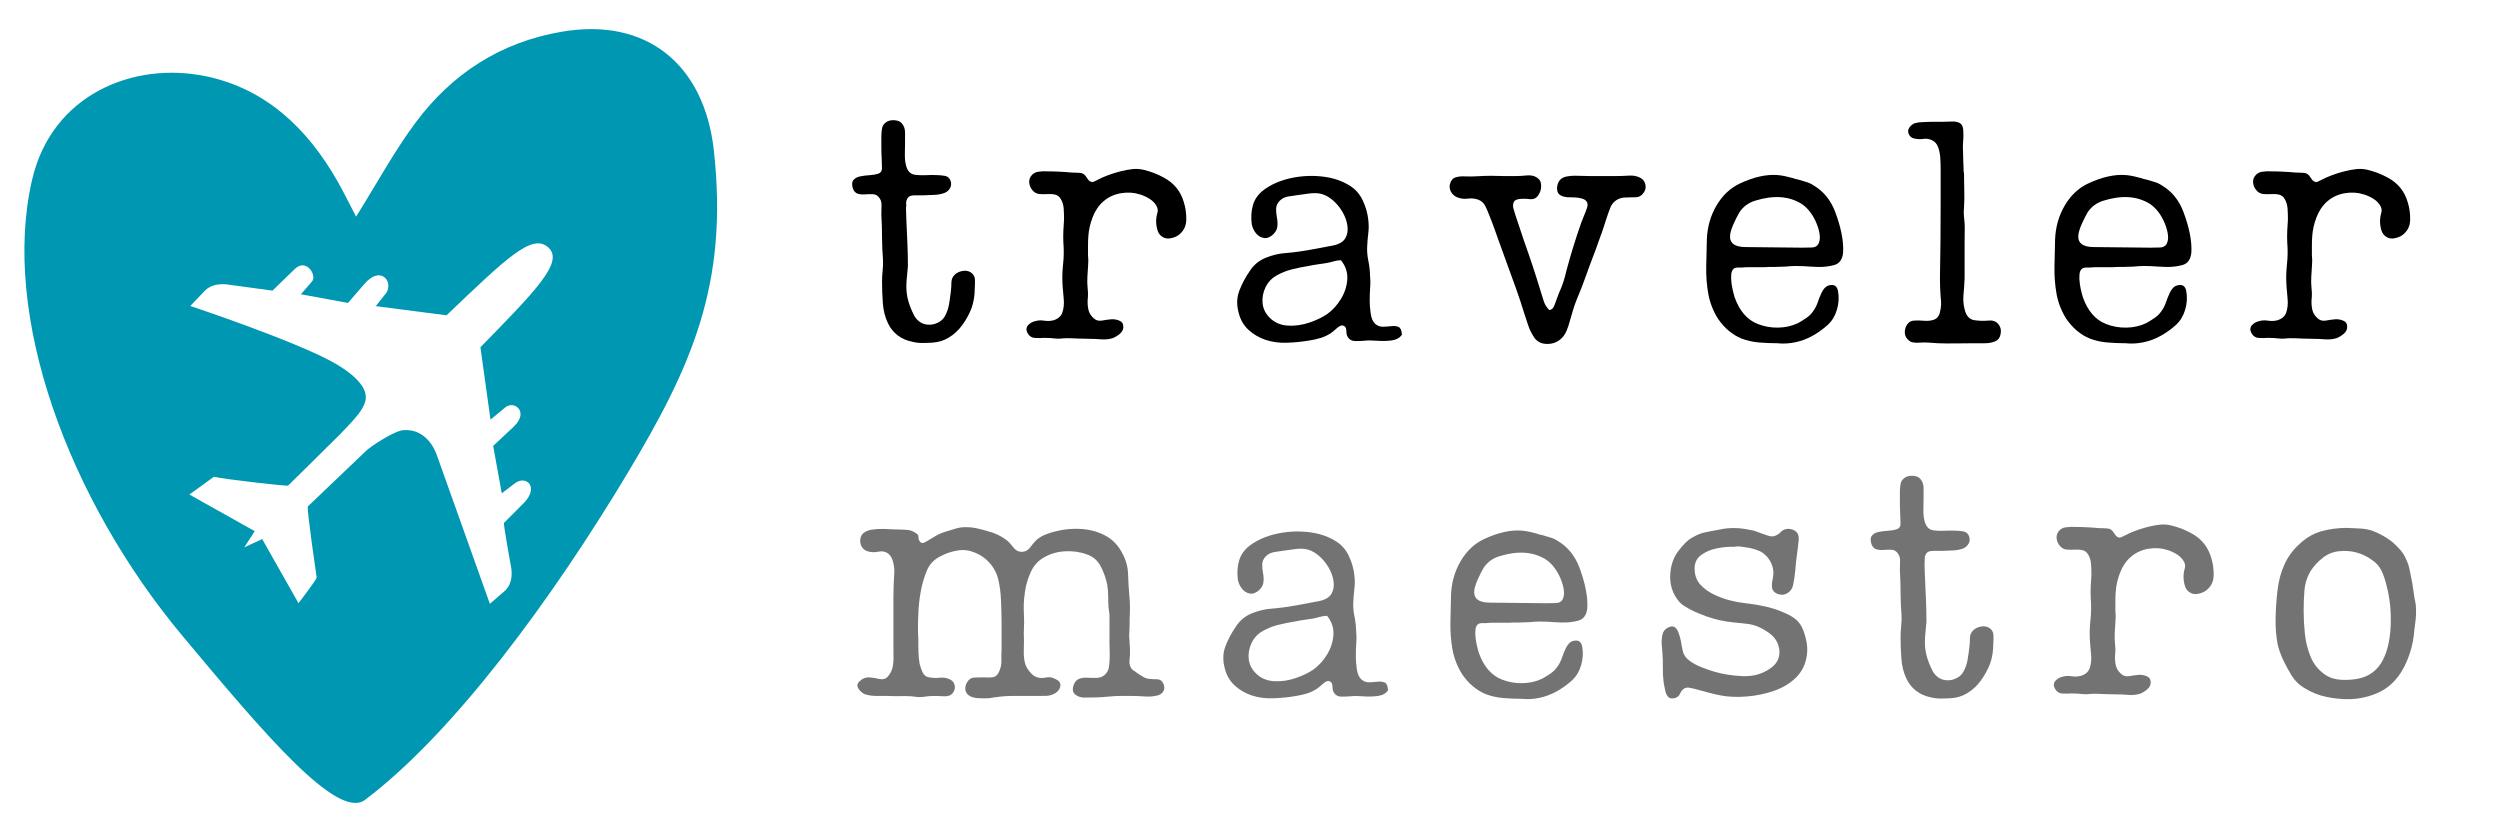
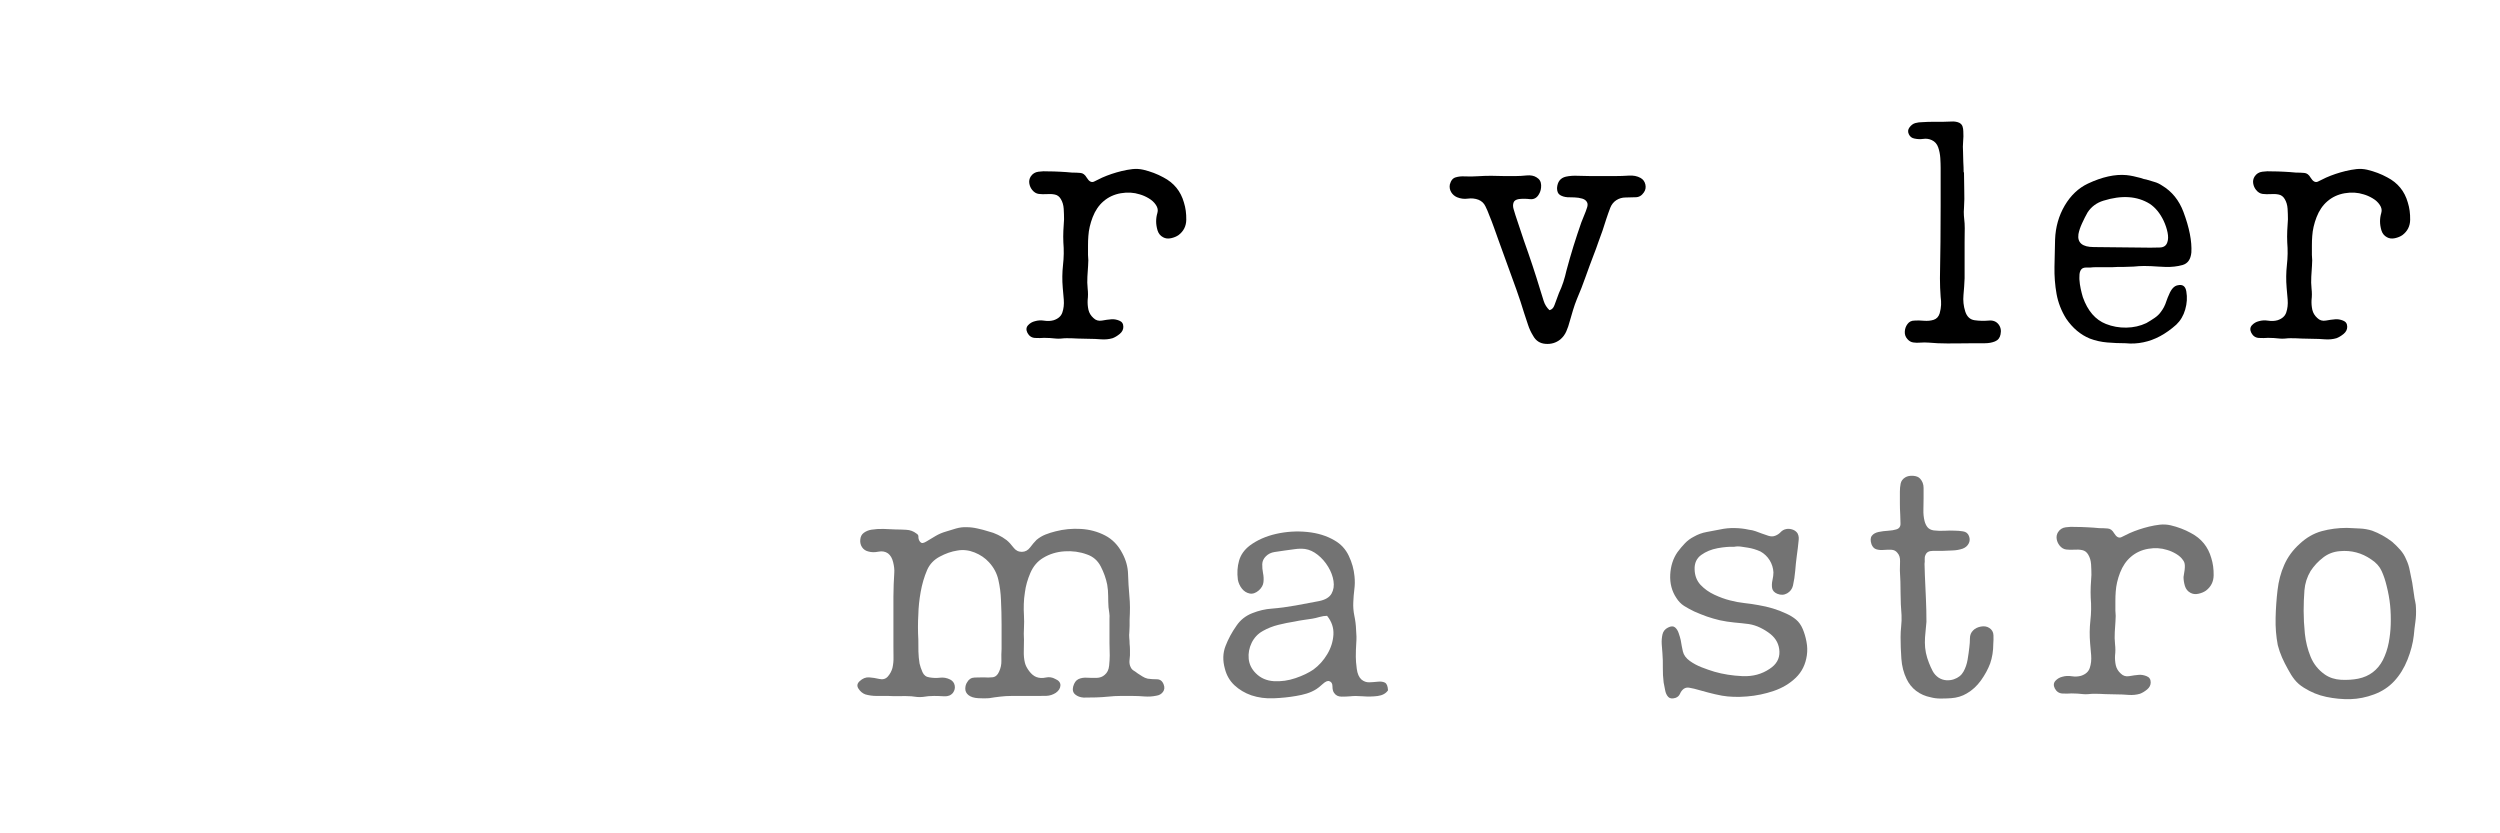
<svg xmlns="http://www.w3.org/2000/svg" width="600" zoomAndPan="magnify" viewBox="0 0 450 150" height="200" preserveAspectRatio="xMidYMid meet" version="1.0">
  <defs>
    <g />
    <clipPath id="8cb5f44833">
      <path d="M 34.09 43 L 100 43 L 100 108.688 L 34.09 108.688 Z M 34.09 43 " clip-rule="nonzero" />
    </clipPath>
  </defs>
  <rect x="-45" width="540" fill="#ffffff" y="-15" height="180" fill-opacity="1" />
  <rect x="-45" width="540" fill="#ffffff" y="-15" height="180" fill-opacity="1" />
-   <path fill="#0097b2" d="M 64.094 38.996 C 67.918 32.887 70.973 27.219 74.777 22.102 C 81.344 13.266 90.082 7.598 101.129 5.707 C 116.422 3.094 126.781 11.633 128.492 27.066 C 131.164 51.172 124.496 65.941 112.895 85.273 C 99.414 107.742 81.723 131.891 65.715 143.969 C 60.738 147.723 47.43 131.918 32.859 114.48 C 12.344 89.926 0.086 56.777 5.793 32.297 C 9.355 17.023 23.992 11.027 37.012 13.715 C 47.805 15.941 55.352 23.137 60.734 32.598 C 61.859 34.57 62.852 36.621 64.094 38.996 Z M 64.094 38.996 " fill-opacity="1" fill-rule="nonzero" />
  <g clip-path="url(#8cb5f44833)">
    <path fill="#ffffff" d="M 34.25 55.074 L 36.941 52.266 C 38.52 50.703 41.172 51.242 41.172 51.242 L 49.047 52.312 L 53.035 48.441 C 55.137 46.391 57.031 49.523 56.207 50.605 L 54.16 52.969 L 62.641 54.527 L 65.52 51.195 C 68.594 47.547 70.883 50.836 69.496 52.77 L 67.637 55.105 L 80.379 56.754 C 91.332 46.293 95.805 41.949 98.688 44.531 C 101.59 47.125 96.457 52.297 86.477 62.504 L 88.289 75.531 L 90.957 73.324 C 92.535 72.02 95.332 74.109 92.445 76.828 L 88.77 80.266 L 90.32 88.797 L 92.613 87.043 C 94.641 85.441 97.102 87.562 94.363 90.465 L 90.719 94.109 C 90.566 94.219 91.906 101.59 91.906 101.59 C 92.73 105.203 90.68 106.52 90.68 106.52 L 88.176 108.688 L 78.668 82.027 C 77.879 79.68 75.883 77.133 72.547 77.434 C 70.781 77.621 66.328 80.605 65.727 81.316 L 55.414 91.156 C 55.152 91.344 57 103.953 57 103.953 C 57 104.324 53.73 108.578 53.73 108.578 L 47.195 97.035 L 43.969 98.523 L 45.855 95.609 L 34.09 89.016 L 38.504 85.816 C 40.602 86.301 51.617 87.527 51.844 87.418 C 51.844 87.418 60.816 78.586 61.328 78.055 C 64.293 74.961 65.289 73.805 65.738 72.281 C 66.188 70.75 65.422 68.512 60.77 65.68 C 54.352 61.77 34.25 55.074 34.25 55.074 Z M 34.25 55.074 " fill-opacity="1" fill-rule="nonzero" />
  </g>
  <g fill="#000000" fill-opacity="1">
    <g transform="translate(152.518, 61.502)">
      <g>
-         <path d="M 15.328 0.172 C 14.723 0.211 14.098 0.234 13.453 0.234 C 12.805 0.234 12.203 0.156 11.641 0 C 10.691 -0.188 9.836 -0.562 9.078 -1.125 C 8.328 -1.695 7.742 -2.422 7.328 -3.297 C 6.797 -4.391 6.484 -5.609 6.391 -6.953 C 6.297 -8.297 6.25 -9.57 6.25 -10.781 C 6.25 -11.469 6.285 -12.141 6.359 -12.797 C 6.43 -13.461 6.453 -14.117 6.422 -14.766 C 6.379 -15.41 6.336 -16.062 6.297 -16.719 C 6.266 -17.383 6.25 -18.039 6.25 -18.688 C 6.25 -19.406 6.238 -20.102 6.219 -20.781 C 6.195 -21.457 6.164 -22.141 6.125 -22.828 C 6.125 -23.316 6.133 -23.875 6.156 -24.5 C 6.176 -25.125 6.016 -25.625 5.672 -26 C 5.41 -26.344 5.051 -26.523 4.594 -26.547 C 4.145 -26.566 3.68 -26.555 3.203 -26.516 C 2.734 -26.473 2.301 -26.508 1.906 -26.625 C 1.508 -26.738 1.211 -27.039 1.016 -27.531 C 0.797 -28.219 0.816 -28.727 1.078 -29.062 C 1.336 -29.406 1.742 -29.633 2.297 -29.75 C 2.848 -29.863 3.414 -29.938 4 -29.969 C 4.594 -30.008 5.078 -30.086 5.453 -30.203 C 6.016 -30.359 6.273 -30.738 6.234 -31.344 C 6.203 -31.945 6.188 -32.457 6.188 -32.875 C 6.145 -33.594 6.125 -34.289 6.125 -34.969 C 6.125 -35.656 6.125 -36.336 6.125 -37.016 C 6.125 -37.516 6.172 -38 6.266 -38.469 C 6.367 -38.938 6.645 -39.305 7.094 -39.578 C 7.477 -39.805 7.953 -39.898 8.516 -39.859 C 9.086 -39.816 9.504 -39.645 9.766 -39.344 C 10.18 -38.895 10.391 -38.336 10.391 -37.672 C 10.391 -37.016 10.391 -36.398 10.391 -35.828 C 10.391 -35.148 10.379 -34.457 10.359 -33.75 C 10.336 -33.051 10.406 -32.379 10.562 -31.734 C 10.676 -31.285 10.852 -30.91 11.094 -30.609 C 11.344 -30.305 11.711 -30.113 12.203 -30.031 C 12.848 -29.957 13.492 -29.938 14.141 -29.969 C 14.785 -30.008 15.426 -30.016 16.062 -29.984 C 16.477 -29.984 16.953 -29.941 17.484 -29.859 C 18.016 -29.785 18.375 -29.504 18.562 -29.016 C 18.75 -28.523 18.727 -28.07 18.5 -27.656 C 18.281 -27.238 17.926 -26.938 17.438 -26.75 C 16.863 -26.551 16.242 -26.441 15.578 -26.422 C 14.922 -26.41 14.289 -26.383 13.688 -26.344 C 13.27 -26.344 12.719 -26.344 12.031 -26.344 C 11.352 -26.344 10.922 -26.098 10.734 -25.609 C 10.617 -25.379 10.57 -25.113 10.594 -24.812 C 10.613 -24.508 10.602 -24.242 10.562 -24.016 C 10.562 -23.641 10.57 -23.281 10.594 -22.938 C 10.613 -22.594 10.625 -22.254 10.625 -21.922 C 10.695 -20.516 10.758 -19.117 10.812 -17.734 C 10.875 -16.359 10.906 -14.973 10.906 -13.578 C 10.863 -12.961 10.805 -12.344 10.734 -11.719 C 10.66 -11.094 10.625 -10.461 10.625 -9.828 C 10.625 -9.223 10.688 -8.609 10.812 -7.984 C 10.945 -7.359 11.129 -6.758 11.359 -6.188 C 11.547 -5.695 11.77 -5.203 12.031 -4.703 C 12.301 -4.211 12.66 -3.816 13.109 -3.516 C 13.523 -3.254 13.977 -3.102 14.469 -3.062 C 14.969 -3.031 15.426 -3.086 15.844 -3.234 C 16.633 -3.504 17.207 -3.957 17.562 -4.594 C 17.926 -5.238 18.176 -5.957 18.312 -6.75 C 18.445 -7.551 18.551 -8.289 18.625 -8.969 C 18.695 -9.5 18.734 -10.047 18.734 -10.609 C 18.734 -11.18 18.926 -11.656 19.312 -12.031 C 19.645 -12.375 20.102 -12.602 20.688 -12.719 C 21.281 -12.832 21.785 -12.754 22.203 -12.484 C 22.691 -12.18 22.945 -11.742 22.969 -11.172 C 22.988 -10.609 22.977 -10.082 22.938 -9.594 C 22.938 -8.344 22.75 -7.172 22.375 -6.078 C 21.988 -5.055 21.438 -4.039 20.719 -3.031 C 20 -2.031 19.148 -1.25 18.172 -0.688 C 17.336 -0.188 16.391 0.098 15.328 0.172 Z M 15.328 0.172 " />
-       </g>
+         </g>
    </g>
  </g>
  <g fill="#000000" fill-opacity="1">
    <g transform="translate(182.951, 61.502)">
      <g>
        <path d="M 13.062 -0.516 C 12.414 -0.516 11.75 -0.531 11.062 -0.562 C 10.383 -0.602 9.707 -0.625 9.031 -0.625 C 8.727 -0.625 8.406 -0.602 8.062 -0.562 C 7.719 -0.531 7.395 -0.531 7.094 -0.562 C 6.758 -0.602 6.41 -0.633 6.047 -0.656 C 5.68 -0.676 5.332 -0.688 5 -0.688 C 4.508 -0.645 3.957 -0.641 3.344 -0.672 C 2.738 -0.711 2.285 -1.02 1.984 -1.594 C 1.723 -2.125 1.758 -2.578 2.094 -2.953 C 2.438 -3.328 2.852 -3.57 3.344 -3.688 C 3.875 -3.844 4.43 -3.875 5.016 -3.781 C 5.609 -3.688 6.172 -3.711 6.703 -3.859 C 7.535 -4.129 8.062 -4.602 8.281 -5.281 C 8.508 -5.957 8.594 -6.711 8.531 -7.547 C 8.477 -8.379 8.414 -9.098 8.344 -9.703 C 8.227 -11.066 8.242 -12.43 8.391 -13.797 C 8.547 -15.16 8.566 -16.523 8.453 -17.891 C 8.422 -18.566 8.422 -19.254 8.453 -19.953 C 8.492 -20.66 8.535 -21.352 8.578 -22.031 C 8.578 -22.633 8.555 -23.266 8.516 -23.922 C 8.473 -24.586 8.301 -25.172 8 -25.672 C 7.738 -26.117 7.379 -26.391 6.922 -26.484 C 6.473 -26.578 5.992 -26.602 5.484 -26.562 C 4.973 -26.531 4.488 -26.539 4.031 -26.594 C 3.57 -26.656 3.176 -26.895 2.844 -27.312 C 2.57 -27.656 2.398 -28.039 2.328 -28.469 C 2.254 -28.906 2.332 -29.316 2.562 -29.703 C 2.895 -30.223 3.363 -30.52 3.969 -30.594 C 4.582 -30.676 5.148 -30.695 5.672 -30.656 C 6.391 -30.656 7.109 -30.633 7.828 -30.594 C 8.555 -30.562 9.281 -30.508 10 -30.438 C 10.562 -30.438 11.066 -30.414 11.516 -30.375 C 11.973 -30.344 12.352 -30.062 12.656 -29.531 C 13.07 -28.844 13.508 -28.602 13.969 -28.812 C 14.426 -29.02 14.914 -29.258 15.438 -29.531 C 16.539 -30.02 17.719 -30.414 18.969 -30.719 C 19.613 -30.875 20.254 -30.988 20.891 -31.062 C 21.535 -31.133 22.18 -31.098 22.828 -30.953 C 24.148 -30.641 25.359 -30.18 26.453 -29.578 C 28.348 -28.598 29.582 -27.086 30.156 -25.047 C 30.457 -24.098 30.598 -23.055 30.578 -21.922 C 30.555 -20.785 30.094 -19.875 29.188 -19.188 C 28.812 -18.926 28.359 -18.738 27.828 -18.625 C 27.297 -18.508 26.82 -18.566 26.406 -18.797 C 25.914 -19.055 25.582 -19.469 25.406 -20.031 C 25.238 -20.602 25.156 -21.141 25.156 -21.641 C 25.156 -22.16 25.227 -22.664 25.375 -23.156 C 25.531 -23.656 25.438 -24.148 25.094 -24.641 C 24.789 -25.098 24.363 -25.488 23.812 -25.812 C 23.27 -26.133 22.734 -26.367 22.203 -26.516 C 21.141 -26.859 20.004 -26.926 18.797 -26.719 C 17.586 -26.508 16.547 -26.023 15.672 -25.266 C 14.836 -24.547 14.191 -23.598 13.734 -22.422 C 13.285 -21.254 13.023 -20.117 12.953 -19.016 C 12.91 -18.453 12.891 -17.883 12.891 -17.312 C 12.891 -16.75 12.891 -16.18 12.891 -15.609 C 12.961 -14.973 12.969 -14.32 12.906 -13.656 C 12.852 -12.988 12.812 -12.336 12.781 -11.703 C 12.738 -10.984 12.754 -10.27 12.828 -9.562 C 12.91 -8.863 12.91 -8.176 12.828 -7.5 C 12.797 -6.895 12.844 -6.305 12.969 -5.734 C 13.102 -5.172 13.398 -4.68 13.859 -4.266 C 14.273 -3.848 14.785 -3.691 15.391 -3.797 C 15.992 -3.91 16.562 -3.988 17.094 -4.031 C 17.539 -4.07 18.008 -3.992 18.5 -3.797 C 19 -3.609 19.25 -3.234 19.25 -2.672 C 19.25 -2.18 19.031 -1.754 18.594 -1.391 C 18.156 -1.035 17.727 -0.781 17.312 -0.625 C 16.676 -0.438 15.988 -0.367 15.25 -0.422 C 14.508 -0.484 13.781 -0.516 13.062 -0.516 Z M 13.062 -0.516 " />
      </g>
    </g>
  </g>
  <g fill="#000000" fill-opacity="1">
    <g transform="translate(220.765, 61.502)">
      <g>
-         <path d="M 24.812 -0.172 C 24.352 -0.129 23.82 -0.109 23.219 -0.109 C 22.613 -0.109 22.16 -0.336 21.859 -0.797 C 21.672 -1.055 21.578 -1.441 21.578 -1.953 C 21.578 -2.461 21.391 -2.773 21.016 -2.891 C 20.711 -3.004 20.312 -2.832 19.812 -2.375 C 19.32 -1.926 18.945 -1.625 18.688 -1.469 C 18.156 -1.133 17.578 -0.867 16.953 -0.672 C 16.328 -0.484 15.691 -0.336 15.047 -0.234 C 13.754 -0.004 12.398 0.133 10.984 0.188 C 9.566 0.25 8.234 0.07 6.984 -0.344 C 5.805 -0.758 4.789 -1.363 3.938 -2.156 C 3.094 -2.945 2.52 -3.93 2.219 -5.109 C 1.801 -6.586 1.836 -7.957 2.328 -9.219 C 2.816 -10.488 3.477 -11.711 4.312 -12.891 C 5 -13.91 5.938 -14.656 7.125 -15.125 C 8.32 -15.602 9.504 -15.879 10.672 -15.953 C 12.078 -16.066 13.5 -16.254 14.938 -16.516 C 16.375 -16.785 17.789 -17.051 19.188 -17.312 C 20.289 -17.539 21.031 -17.984 21.406 -18.641 C 21.781 -19.305 21.898 -20.066 21.766 -20.922 C 21.641 -21.773 21.32 -22.625 20.812 -23.469 C 20.301 -24.32 19.676 -25.039 18.938 -25.625 C 18.195 -26.219 17.43 -26.57 16.641 -26.688 C 16.035 -26.758 15.422 -26.75 14.797 -26.656 C 14.172 -26.562 13.555 -26.477 12.953 -26.406 C 12.379 -26.332 11.781 -26.242 11.156 -26.141 C 10.531 -26.047 10.008 -25.789 9.594 -25.375 C 9.176 -24.957 8.957 -24.484 8.938 -23.953 C 8.926 -23.43 8.973 -22.895 9.078 -22.344 C 9.191 -21.789 9.219 -21.25 9.156 -20.719 C 9.102 -20.195 8.832 -19.707 8.344 -19.25 C 7.781 -18.758 7.223 -18.566 6.672 -18.672 C 6.117 -18.785 5.656 -19.078 5.281 -19.547 C 4.906 -20.023 4.66 -20.566 4.547 -21.172 C 4.391 -22.391 4.461 -23.523 4.766 -24.578 C 5.066 -25.641 5.711 -26.551 6.703 -27.312 C 8.023 -28.289 9.602 -28.988 11.438 -29.406 C 13.281 -29.82 15.145 -29.938 17.031 -29.75 C 18.926 -29.562 20.57 -29.051 21.969 -28.219 C 23.102 -27.57 23.953 -26.648 24.516 -25.453 C 25.086 -24.266 25.43 -23.031 25.547 -21.75 C 25.629 -20.957 25.617 -20.18 25.516 -19.422 C 25.422 -18.66 25.359 -17.898 25.328 -17.141 C 25.285 -16.316 25.348 -15.492 25.516 -14.672 C 25.691 -13.859 25.797 -13.02 25.828 -12.156 C 25.91 -11.32 25.922 -10.504 25.859 -9.703 C 25.805 -8.91 25.781 -8.098 25.781 -7.266 C 25.781 -6.703 25.836 -5.984 25.953 -5.109 C 26.066 -4.234 26.348 -3.594 26.797 -3.188 C 27.211 -2.844 27.676 -2.676 28.188 -2.688 C 28.695 -2.707 29.207 -2.742 29.719 -2.797 C 30.227 -2.859 30.656 -2.805 31 -2.641 C 31.344 -2.473 31.535 -2.008 31.578 -1.25 C 31.191 -0.676 30.562 -0.332 29.688 -0.219 C 28.82 -0.113 27.938 -0.098 27.031 -0.172 C 26.125 -0.242 25.383 -0.242 24.812 -0.172 Z M 7.781 -4.312 C 8.645 -3.445 9.727 -2.973 11.031 -2.891 C 12.344 -2.816 13.641 -3 14.922 -3.438 C 16.211 -3.875 17.297 -4.395 18.172 -5 C 19.148 -5.719 19.973 -6.633 20.641 -7.75 C 21.305 -8.863 21.676 -10.035 21.75 -11.266 C 21.82 -12.492 21.441 -13.625 20.609 -14.656 C 20.191 -14.656 19.742 -14.586 19.266 -14.453 C 18.797 -14.316 18.352 -14.211 17.938 -14.141 C 17.406 -14.066 16.875 -13.988 16.344 -13.906 C 15.82 -13.832 15.297 -13.738 14.766 -13.625 C 13.816 -13.477 12.836 -13.281 11.828 -13.031 C 10.828 -12.781 9.895 -12.41 9.031 -11.922 C 8.156 -11.43 7.488 -10.723 7.031 -9.797 C 6.582 -8.867 6.406 -7.91 6.5 -6.922 C 6.594 -5.941 7.02 -5.07 7.781 -4.312 Z M 7.781 -4.312 " />
-       </g>
+         </g>
    </g>
  </g>
  <g fill="#000000" fill-opacity="1">
    <g transform="translate(259.374, 61.502)">
      <g>
        <path d="M 21.469 -0.391 C 20.707 0.211 19.82 0.473 18.812 0.391 C 17.812 0.316 17.066 -0.172 16.578 -1.078 C 16.203 -1.68 15.898 -2.332 15.672 -3.031 C 15.441 -3.738 15.211 -4.43 14.984 -5.109 C 14.766 -5.828 14.539 -6.535 14.312 -7.234 C 14.082 -7.941 13.836 -8.656 13.578 -9.375 L 10.328 -18.344 C 10.066 -19.094 9.801 -19.836 9.531 -20.578 C 9.27 -21.316 8.988 -22.047 8.688 -22.766 C 8.5 -23.297 8.27 -23.832 8 -24.375 C 7.738 -24.926 7.32 -25.316 6.75 -25.547 C 6.145 -25.773 5.508 -25.844 4.844 -25.75 C 4.188 -25.656 3.535 -25.738 2.891 -26 C 2.441 -26.195 2.094 -26.5 1.844 -26.906 C 1.594 -27.32 1.508 -27.781 1.594 -28.281 C 1.781 -29 2.129 -29.43 2.641 -29.578 C 3.148 -29.734 3.707 -29.789 4.312 -29.75 C 5.102 -29.719 5.883 -29.727 6.656 -29.781 C 7.438 -29.832 8.227 -29.859 9.031 -29.859 C 9.781 -29.828 10.535 -29.812 11.297 -29.812 C 12.055 -29.812 12.797 -29.812 13.516 -29.812 C 14.047 -29.812 14.676 -29.848 15.406 -29.922 C 16.145 -29.992 16.742 -29.879 17.203 -29.578 C 17.734 -29.273 18.008 -28.812 18.031 -28.188 C 18.051 -27.562 17.926 -27.023 17.656 -26.578 C 17.281 -25.891 16.738 -25.582 16.031 -25.656 C 15.332 -25.738 14.664 -25.742 14.031 -25.672 C 13.5 -25.586 13.176 -25.375 13.062 -25.031 C 12.945 -24.695 12.945 -24.32 13.062 -23.906 C 13.176 -23.488 13.289 -23.109 13.406 -22.766 L 14.938 -18.172 C 15.469 -16.691 15.977 -15.211 16.469 -13.734 C 16.957 -12.266 17.43 -10.77 17.891 -9.25 C 18.078 -8.645 18.273 -8.008 18.484 -7.344 C 18.691 -6.688 19.039 -6.129 19.531 -5.672 C 19.945 -5.754 20.25 -6.062 20.438 -6.594 L 21.234 -8.75 C 21.535 -9.383 21.801 -10.051 22.031 -10.75 C 22.258 -11.457 22.445 -12.148 22.594 -12.828 C 22.977 -14.266 23.395 -15.711 23.844 -17.172 C 24.301 -18.629 24.773 -20.062 25.266 -21.469 L 26.062 -23.453 C 26.133 -23.641 26.219 -23.883 26.312 -24.188 C 26.406 -24.488 26.414 -24.754 26.344 -24.984 C 26.195 -25.359 25.895 -25.613 25.438 -25.75 C 24.977 -25.883 24.504 -25.957 24.016 -25.969 C 23.523 -25.988 23.109 -26 22.766 -26 C 22.234 -26.039 21.785 -26.176 21.422 -26.406 C 21.066 -26.633 20.891 -27.051 20.891 -27.656 C 20.973 -28.789 21.504 -29.473 22.484 -29.703 C 23.16 -29.848 23.879 -29.898 24.641 -29.859 C 25.398 -29.828 26.117 -29.812 26.797 -29.812 L 31.516 -29.812 C 32.191 -29.812 32.945 -29.836 33.781 -29.891 C 34.613 -29.953 35.332 -29.812 35.938 -29.469 C 36.395 -29.207 36.68 -28.812 36.797 -28.281 C 36.91 -27.75 36.816 -27.273 36.516 -26.859 C 36.129 -26.285 35.633 -26 35.031 -26 C 34.426 -26 33.82 -25.984 33.219 -25.953 C 32.613 -25.953 32.062 -25.789 31.562 -25.469 C 31.07 -25.145 30.711 -24.695 30.484 -24.125 C 30.223 -23.445 29.977 -22.758 29.75 -22.062 C 29.52 -21.363 29.297 -20.672 29.078 -19.984 C 28.805 -19.266 28.547 -18.547 28.297 -17.828 C 28.055 -17.109 27.785 -16.367 27.484 -15.609 C 26.992 -14.328 26.508 -13.016 26.031 -11.672 C 25.562 -10.328 25.039 -8.992 24.469 -7.672 C 24.207 -7.023 23.973 -6.359 23.766 -5.672 C 23.555 -4.992 23.359 -4.316 23.172 -3.641 C 23.016 -3.023 22.812 -2.43 22.562 -1.859 C 22.32 -1.297 21.957 -0.805 21.469 -0.391 Z M 21.469 -0.391 " />
      </g>
    </g>
  </g>
  <g fill="#000000" fill-opacity="1">
    <g transform="translate(304.512, 61.502)">
      <g>
-         <path d="M 15.391 0.281 C 14.285 0.281 13.188 0.234 12.094 0.141 C 11 0.047 9.957 -0.188 8.969 -0.562 C 7.301 -1.25 5.883 -2.441 4.719 -4.141 C 3.844 -5.547 3.266 -7.031 2.984 -8.594 C 2.703 -10.164 2.578 -11.797 2.609 -13.484 C 2.648 -15.172 2.688 -16.805 2.719 -18.391 C 2.801 -20.629 3.379 -22.664 4.453 -24.5 C 5.535 -26.332 6.926 -27.648 8.625 -28.453 C 11.195 -29.66 13.508 -30.172 15.562 -29.984 C 15.977 -29.941 16.398 -29.875 16.828 -29.781 C 17.266 -29.688 17.691 -29.582 18.109 -29.469 C 18.492 -29.32 18.836 -29.227 19.141 -29.188 C 19.672 -29.031 20.16 -28.883 20.609 -28.75 C 21.066 -28.625 21.52 -28.41 21.969 -28.109 C 23.75 -27.047 25.035 -25.457 25.828 -23.344 C 26.891 -20.5 27.363 -18.07 27.25 -16.062 C 27.133 -14.82 26.602 -14.066 25.656 -13.797 C 24.719 -13.535 23.695 -13.422 22.594 -13.453 C 22.406 -13.453 22.195 -13.461 21.969 -13.484 C 21.75 -13.504 21.523 -13.516 21.297 -13.516 C 20.879 -13.555 20.453 -13.582 20.016 -13.594 C 19.578 -13.613 19.148 -13.625 18.734 -13.625 C 18.43 -13.625 18.117 -13.613 17.797 -13.594 C 17.473 -13.582 17.16 -13.555 16.859 -13.516 C 16.555 -13.516 16.242 -13.504 15.922 -13.484 C 15.598 -13.461 15.285 -13.453 14.984 -13.453 C 14.648 -13.453 14.32 -13.453 14 -13.453 C 13.676 -13.453 13.344 -13.438 13 -13.406 L 11.016 -13.406 C 10.672 -13.406 10.336 -13.406 10.016 -13.406 C 9.703 -13.406 9.375 -13.383 9.031 -13.344 L 8.797 -13.344 C 8.648 -13.344 8.473 -13.344 8.266 -13.344 C 8.055 -13.344 7.875 -13.305 7.719 -13.234 C 7.27 -13.004 7.062 -12.438 7.094 -11.531 L 7.094 -11.25 C 7.133 -10.633 7.211 -10.062 7.328 -9.531 C 7.441 -9.008 7.57 -8.5 7.719 -8 C 8.594 -5.539 9.977 -3.938 11.875 -3.188 C 13.039 -2.727 14.266 -2.508 15.547 -2.531 C 16.836 -2.551 18.035 -2.82 19.141 -3.344 C 19.672 -3.645 20.172 -3.957 20.641 -4.281 C 21.109 -4.602 21.477 -4.957 21.75 -5.344 C 21.977 -5.645 22.164 -5.938 22.312 -6.219 C 22.469 -6.5 22.641 -6.926 22.828 -7.5 C 22.898 -7.688 22.961 -7.852 23.016 -8 C 23.078 -8.156 23.145 -8.305 23.219 -8.453 C 23.633 -9.484 24.164 -10.051 24.812 -10.156 C 25.688 -10.352 26.195 -9.977 26.344 -9.031 C 26.531 -7.969 26.461 -6.883 26.141 -5.781 C 25.828 -4.688 25.289 -3.781 24.531 -3.062 C 22.633 -1.363 20.664 -0.305 18.625 0.109 C 17.562 0.336 16.484 0.395 15.391 0.281 Z M 19.875 -16.922 C 20.289 -16.922 20.859 -16.93 21.578 -16.953 C 22.297 -16.973 22.75 -17.301 22.938 -17.938 C 23.094 -18.395 23.102 -18.961 22.969 -19.641 C 22.832 -20.328 22.598 -21.031 22.266 -21.75 C 21.617 -23.113 20.785 -24.133 19.766 -24.812 C 17.492 -26.219 14.707 -26.406 11.406 -25.375 C 10.195 -25 9.254 -24.301 8.578 -23.281 C 8.234 -22.676 7.898 -22.02 7.578 -21.312 C 7.254 -20.613 7.035 -19.961 6.922 -19.359 C 6.703 -17.805 7.629 -17.031 9.703 -17.031 Z M 19.875 -16.922 " />
-       </g>
+         </g>
    </g>
  </g>
  <g fill="#000000" fill-opacity="1">
    <g transform="translate(340.566, 61.502)">
      <g>
        <path d="M 8.234 0.281 C 7.703 0.25 7.172 0.211 6.641 0.172 C 6.109 0.129 5.578 0.129 5.047 0.172 C 4.629 0.211 4.223 0.203 3.828 0.141 C 3.43 0.086 3.082 -0.109 2.781 -0.453 C 2.438 -0.828 2.273 -1.27 2.297 -1.781 C 2.316 -2.301 2.477 -2.766 2.781 -3.172 C 3.082 -3.586 3.5 -3.797 4.031 -3.797 C 4.52 -3.836 5.086 -3.828 5.734 -3.766 C 6.379 -3.711 6.969 -3.77 7.5 -3.938 C 8.031 -4.113 8.391 -4.504 8.578 -5.109 C 8.723 -5.641 8.805 -6.141 8.828 -6.609 C 8.848 -7.086 8.82 -7.57 8.75 -8.062 C 8.707 -8.633 8.676 -9.191 8.656 -9.734 C 8.633 -10.285 8.625 -10.844 8.625 -11.406 C 8.664 -13.602 8.695 -15.789 8.719 -17.969 C 8.738 -20.145 8.75 -22.332 8.75 -24.531 L 8.75 -31.281 C 8.75 -31.812 8.727 -32.406 8.688 -33.062 C 8.645 -33.727 8.52 -34.363 8.312 -34.969 C 8.102 -35.582 7.719 -36.02 7.156 -36.281 C 6.664 -36.508 6.156 -36.582 5.625 -36.5 C 5.094 -36.426 4.562 -36.445 4.031 -36.562 C 3.57 -36.645 3.238 -36.898 3.031 -37.328 C 2.82 -37.766 2.852 -38.172 3.125 -38.547 C 3.426 -38.961 3.773 -39.227 4.172 -39.344 C 4.566 -39.457 5.008 -39.516 5.5 -39.516 C 6.113 -39.555 6.723 -39.578 7.328 -39.578 C 7.93 -39.578 8.535 -39.578 9.141 -39.578 C 9.598 -39.578 10.098 -39.594 10.641 -39.625 C 11.191 -39.664 11.676 -39.594 12.094 -39.406 C 12.395 -39.25 12.594 -39.031 12.688 -38.75 C 12.781 -38.469 12.828 -38.176 12.828 -37.875 C 12.867 -37.27 12.859 -36.656 12.797 -36.031 C 12.742 -35.406 12.738 -34.789 12.781 -34.188 C 12.781 -33.582 12.797 -32.969 12.828 -32.344 C 12.867 -31.719 12.891 -31.098 12.891 -30.484 L 12.953 -30.484 C 12.953 -29.43 12.969 -28.363 13 -27.281 C 13.039 -26.207 13.023 -25.141 12.953 -24.078 C 12.91 -23.617 12.906 -23.148 12.938 -22.672 C 12.977 -22.203 13.02 -21.742 13.062 -21.297 C 13.094 -20.723 13.098 -20.148 13.078 -19.578 C 13.066 -19.016 13.062 -18.453 13.062 -17.891 L 13.062 -11.406 C 13.02 -10.383 12.953 -9.379 12.859 -8.391 C 12.766 -7.41 12.867 -6.43 13.172 -5.453 C 13.473 -4.504 14.039 -3.973 14.875 -3.859 C 15.707 -3.742 16.539 -3.723 17.375 -3.797 C 18.133 -3.879 18.723 -3.664 19.141 -3.156 C 19.555 -2.645 19.688 -2.031 19.531 -1.312 C 19.414 -0.695 19.082 -0.273 18.531 -0.047 C 17.988 0.172 17.383 0.281 16.719 0.281 C 16.062 0.281 15.484 0.281 14.984 0.281 C 13.848 0.281 12.723 0.289 11.609 0.312 C 10.492 0.332 9.367 0.32 8.234 0.281 Z M 8.234 0.281 " />
      </g>
    </g>
  </g>
  <g fill="#000000" fill-opacity="1">
    <g transform="translate(367.196, 61.502)">
      <g>
        <path d="M 15.391 0.281 C 14.285 0.281 13.188 0.234 12.094 0.141 C 11 0.047 9.957 -0.188 8.969 -0.562 C 7.301 -1.25 5.883 -2.441 4.719 -4.141 C 3.844 -5.547 3.266 -7.031 2.984 -8.594 C 2.703 -10.164 2.578 -11.797 2.609 -13.484 C 2.648 -15.172 2.688 -16.805 2.719 -18.391 C 2.801 -20.629 3.379 -22.664 4.453 -24.5 C 5.535 -26.332 6.926 -27.648 8.625 -28.453 C 11.195 -29.66 13.508 -30.172 15.562 -29.984 C 15.977 -29.941 16.398 -29.875 16.828 -29.781 C 17.266 -29.688 17.691 -29.582 18.109 -29.469 C 18.492 -29.32 18.836 -29.227 19.141 -29.188 C 19.672 -29.031 20.16 -28.883 20.609 -28.75 C 21.066 -28.625 21.52 -28.41 21.969 -28.109 C 23.75 -27.047 25.035 -25.457 25.828 -23.344 C 26.891 -20.5 27.363 -18.07 27.25 -16.062 C 27.133 -14.82 26.602 -14.066 25.656 -13.797 C 24.719 -13.535 23.695 -13.422 22.594 -13.453 C 22.406 -13.453 22.195 -13.461 21.969 -13.484 C 21.75 -13.504 21.523 -13.516 21.297 -13.516 C 20.879 -13.555 20.453 -13.582 20.016 -13.594 C 19.578 -13.613 19.148 -13.625 18.734 -13.625 C 18.43 -13.625 18.117 -13.613 17.797 -13.594 C 17.473 -13.582 17.16 -13.555 16.859 -13.516 C 16.555 -13.516 16.242 -13.504 15.922 -13.484 C 15.598 -13.461 15.285 -13.453 14.984 -13.453 C 14.648 -13.453 14.32 -13.453 14 -13.453 C 13.676 -13.453 13.344 -13.438 13 -13.406 L 11.016 -13.406 C 10.672 -13.406 10.336 -13.406 10.016 -13.406 C 9.703 -13.406 9.375 -13.383 9.031 -13.344 L 8.797 -13.344 C 8.648 -13.344 8.473 -13.344 8.266 -13.344 C 8.055 -13.344 7.875 -13.305 7.719 -13.234 C 7.27 -13.004 7.062 -12.438 7.094 -11.531 L 7.094 -11.25 C 7.133 -10.633 7.211 -10.062 7.328 -9.531 C 7.441 -9.008 7.57 -8.5 7.719 -8 C 8.594 -5.539 9.977 -3.938 11.875 -3.188 C 13.039 -2.727 14.266 -2.508 15.547 -2.531 C 16.836 -2.551 18.035 -2.82 19.141 -3.344 C 19.672 -3.645 20.172 -3.957 20.641 -4.281 C 21.109 -4.602 21.477 -4.957 21.75 -5.344 C 21.977 -5.645 22.164 -5.938 22.312 -6.219 C 22.469 -6.5 22.641 -6.926 22.828 -7.5 C 22.898 -7.688 22.961 -7.852 23.016 -8 C 23.078 -8.156 23.145 -8.305 23.219 -8.453 C 23.633 -9.484 24.164 -10.051 24.812 -10.156 C 25.688 -10.352 26.195 -9.977 26.344 -9.031 C 26.531 -7.969 26.461 -6.883 26.141 -5.781 C 25.828 -4.688 25.289 -3.781 24.531 -3.062 C 22.633 -1.363 20.664 -0.305 18.625 0.109 C 17.562 0.336 16.484 0.395 15.391 0.281 Z M 19.875 -16.922 C 20.289 -16.922 20.859 -16.93 21.578 -16.953 C 22.297 -16.973 22.75 -17.301 22.938 -17.938 C 23.094 -18.395 23.102 -18.961 22.969 -19.641 C 22.832 -20.328 22.598 -21.031 22.266 -21.75 C 21.617 -23.113 20.785 -24.133 19.766 -24.812 C 17.492 -26.219 14.707 -26.406 11.406 -25.375 C 10.195 -25 9.254 -24.301 8.578 -23.281 C 8.234 -22.676 7.898 -22.02 7.578 -21.312 C 7.254 -20.613 7.035 -19.961 6.922 -19.359 C 6.703 -17.805 7.629 -17.031 9.703 -17.031 Z M 19.875 -16.922 " />
      </g>
    </g>
  </g>
  <g fill="#000000" fill-opacity="1">
    <g transform="translate(403.25, 61.502)">
      <g>
        <path d="M 13.062 -0.516 C 12.414 -0.516 11.75 -0.531 11.062 -0.562 C 10.383 -0.602 9.707 -0.625 9.031 -0.625 C 8.727 -0.625 8.406 -0.602 8.062 -0.562 C 7.719 -0.531 7.395 -0.531 7.094 -0.562 C 6.758 -0.602 6.41 -0.633 6.047 -0.656 C 5.68 -0.676 5.332 -0.688 5 -0.688 C 4.508 -0.645 3.957 -0.641 3.344 -0.672 C 2.738 -0.711 2.285 -1.02 1.984 -1.594 C 1.723 -2.125 1.758 -2.578 2.094 -2.953 C 2.438 -3.328 2.852 -3.57 3.344 -3.688 C 3.875 -3.844 4.43 -3.875 5.016 -3.781 C 5.609 -3.688 6.172 -3.711 6.703 -3.859 C 7.535 -4.129 8.062 -4.602 8.281 -5.281 C 8.508 -5.957 8.594 -6.711 8.531 -7.547 C 8.477 -8.379 8.414 -9.098 8.344 -9.703 C 8.227 -11.066 8.242 -12.43 8.391 -13.797 C 8.547 -15.16 8.566 -16.523 8.453 -17.891 C 8.422 -18.566 8.422 -19.254 8.453 -19.953 C 8.492 -20.66 8.535 -21.352 8.578 -22.031 C 8.578 -22.633 8.555 -23.266 8.516 -23.922 C 8.473 -24.586 8.301 -25.172 8 -25.672 C 7.738 -26.117 7.379 -26.391 6.922 -26.484 C 6.473 -26.578 5.992 -26.602 5.484 -26.562 C 4.973 -26.531 4.488 -26.539 4.031 -26.594 C 3.57 -26.656 3.176 -26.895 2.844 -27.312 C 2.57 -27.656 2.398 -28.039 2.328 -28.469 C 2.254 -28.906 2.332 -29.316 2.562 -29.703 C 2.895 -30.223 3.363 -30.52 3.969 -30.594 C 4.582 -30.676 5.148 -30.695 5.672 -30.656 C 6.391 -30.656 7.109 -30.633 7.828 -30.594 C 8.555 -30.562 9.281 -30.508 10 -30.438 C 10.562 -30.438 11.066 -30.414 11.516 -30.375 C 11.973 -30.344 12.352 -30.062 12.656 -29.531 C 13.07 -28.844 13.508 -28.602 13.969 -28.812 C 14.426 -29.02 14.914 -29.258 15.438 -29.531 C 16.539 -30.02 17.719 -30.414 18.969 -30.719 C 19.613 -30.875 20.254 -30.988 20.891 -31.062 C 21.535 -31.133 22.18 -31.098 22.828 -30.953 C 24.148 -30.641 25.359 -30.18 26.453 -29.578 C 28.348 -28.598 29.582 -27.086 30.156 -25.047 C 30.457 -24.098 30.598 -23.055 30.578 -21.922 C 30.555 -20.785 30.094 -19.875 29.188 -19.188 C 28.812 -18.926 28.359 -18.738 27.828 -18.625 C 27.297 -18.508 26.82 -18.566 26.406 -18.797 C 25.914 -19.055 25.582 -19.469 25.406 -20.031 C 25.238 -20.602 25.156 -21.141 25.156 -21.641 C 25.156 -22.16 25.227 -22.664 25.375 -23.156 C 25.531 -23.656 25.438 -24.148 25.094 -24.641 C 24.789 -25.098 24.363 -25.488 23.812 -25.812 C 23.27 -26.133 22.734 -26.367 22.203 -26.516 C 21.141 -26.859 20.004 -26.926 18.797 -26.719 C 17.586 -26.508 16.547 -26.023 15.672 -25.266 C 14.836 -24.547 14.191 -23.598 13.734 -22.422 C 13.285 -21.254 13.023 -20.117 12.953 -19.016 C 12.91 -18.453 12.891 -17.883 12.891 -17.312 C 12.891 -16.75 12.891 -16.18 12.891 -15.609 C 12.961 -14.973 12.969 -14.32 12.906 -13.656 C 12.852 -12.988 12.812 -12.336 12.781 -11.703 C 12.738 -10.984 12.754 -10.27 12.828 -9.562 C 12.91 -8.863 12.91 -8.176 12.828 -7.5 C 12.797 -6.895 12.844 -6.305 12.969 -5.734 C 13.102 -5.172 13.398 -4.68 13.859 -4.266 C 14.273 -3.848 14.785 -3.691 15.391 -3.797 C 15.992 -3.91 16.562 -3.988 17.094 -4.031 C 17.539 -4.07 18.008 -3.992 18.5 -3.797 C 19 -3.609 19.25 -3.234 19.25 -2.672 C 19.25 -2.18 19.031 -1.754 18.594 -1.391 C 18.156 -1.035 17.727 -0.781 17.312 -0.625 C 16.676 -0.438 15.988 -0.367 15.25 -0.422 C 14.508 -0.484 13.781 -0.516 13.062 -0.516 Z M 13.062 -0.516 " />
      </g>
    </g>
  </g>
  <g fill="#737373" fill-opacity="1">
    <g transform="translate(152.518, 125.504)">
      <g>
        <path d="M 25.5 0.172 C 25 0.211 24.359 0.211 23.578 0.172 C 22.805 0.129 22.211 -0.055 21.797 -0.391 C 21.422 -0.703 21.234 -1.082 21.234 -1.531 C 21.234 -1.988 21.348 -2.383 21.578 -2.719 C 21.879 -3.25 22.32 -3.523 22.906 -3.547 C 23.5 -3.566 24.039 -3.578 24.531 -3.578 C 25.094 -3.535 25.629 -3.539 26.141 -3.594 C 26.66 -3.656 27.051 -3.988 27.312 -4.594 C 27.613 -5.238 27.754 -5.91 27.734 -6.609 C 27.711 -7.316 27.723 -8.008 27.766 -8.688 C 27.766 -10.164 27.766 -11.641 27.766 -13.109 C 27.766 -14.586 27.727 -16.066 27.656 -17.547 C 27.613 -18.754 27.457 -19.945 27.188 -21.125 C 26.926 -22.301 26.363 -23.359 25.5 -24.297 C 24.812 -25.055 23.945 -25.645 22.906 -26.062 C 21.863 -26.477 20.832 -26.594 19.812 -26.406 C 18.758 -26.25 17.703 -25.883 16.641 -25.312 C 15.578 -24.75 14.816 -23.941 14.359 -22.891 C 13.836 -21.672 13.453 -20.359 13.203 -18.953 C 12.953 -17.555 12.812 -16.195 12.781 -14.875 C 12.695 -13.395 12.695 -11.898 12.781 -10.391 C 12.781 -9.672 12.785 -8.953 12.797 -8.234 C 12.816 -7.516 12.883 -6.797 13 -6.078 C 13.113 -5.586 13.289 -5.066 13.531 -4.516 C 13.781 -3.961 14.191 -3.648 14.766 -3.578 C 15.41 -3.461 16.047 -3.441 16.672 -3.516 C 17.297 -3.598 17.91 -3.488 18.516 -3.188 C 18.961 -2.957 19.234 -2.602 19.328 -2.125 C 19.422 -1.656 19.316 -1.211 19.016 -0.797 C 18.641 -0.336 18.109 -0.129 17.422 -0.172 C 16.742 -0.211 16.141 -0.234 15.609 -0.234 C 14.93 -0.234 14.27 -0.176 13.625 -0.062 C 13.25 -0.02 12.898 -0.016 12.578 -0.047 C 12.254 -0.086 11.906 -0.129 11.531 -0.172 C 10.844 -0.211 10.148 -0.223 9.453 -0.203 C 8.754 -0.18 8.062 -0.191 7.375 -0.234 C 6.695 -0.234 6 -0.234 5.281 -0.234 C 4.562 -0.234 3.879 -0.328 3.234 -0.516 C 2.742 -0.703 2.336 -1.039 2.016 -1.531 C 1.691 -2.02 1.758 -2.473 2.219 -2.891 C 2.75 -3.391 3.316 -3.617 3.922 -3.578 C 4.523 -3.535 5.129 -3.441 5.734 -3.297 C 6.379 -3.141 6.898 -3.285 7.297 -3.734 C 7.691 -4.191 7.969 -4.707 8.125 -5.281 C 8.27 -5.926 8.332 -6.578 8.312 -7.234 C 8.301 -7.898 8.297 -8.555 8.297 -9.203 L 8.297 -18.109 C 8.297 -18.867 8.312 -19.598 8.344 -20.297 C 8.383 -20.992 8.422 -21.703 8.453 -22.422 C 8.492 -22.953 8.426 -23.578 8.25 -24.297 C 8.082 -25.016 7.773 -25.547 7.328 -25.891 C 6.836 -26.234 6.258 -26.336 5.594 -26.203 C 4.926 -26.066 4.328 -26.078 3.797 -26.234 C 3.305 -26.348 2.926 -26.602 2.656 -27 C 2.395 -27.395 2.285 -27.836 2.328 -28.328 C 2.367 -28.898 2.586 -29.328 2.984 -29.609 C 3.379 -29.891 3.82 -30.07 4.312 -30.156 C 5.031 -30.27 5.758 -30.316 6.5 -30.297 C 7.238 -30.273 7.969 -30.242 8.688 -30.203 C 9.289 -30.203 9.93 -30.18 10.609 -30.141 C 11.297 -30.109 11.906 -29.883 12.438 -29.469 C 12.695 -29.32 12.816 -29.125 12.797 -28.875 C 12.785 -28.625 12.852 -28.367 13 -28.109 C 13.188 -27.836 13.383 -27.723 13.594 -27.766 C 13.801 -27.805 14.02 -27.898 14.25 -28.047 C 14.82 -28.391 15.379 -28.723 15.922 -29.047 C 16.473 -29.367 17.07 -29.625 17.719 -29.812 C 18.281 -30 18.895 -30.188 19.562 -30.375 C 20.227 -30.562 20.863 -30.641 21.469 -30.609 C 22.102 -30.609 22.758 -30.531 23.438 -30.375 C 24.125 -30.227 24.77 -30.055 25.375 -29.859 C 25.988 -29.711 26.566 -29.504 27.109 -29.234 C 27.66 -28.973 28.18 -28.656 28.672 -28.281 C 29.086 -27.938 29.492 -27.5 29.891 -26.969 C 30.285 -26.438 30.789 -26.172 31.406 -26.172 C 32.008 -26.172 32.508 -26.438 32.906 -26.969 C 33.301 -27.5 33.688 -27.953 34.062 -28.328 C 34.562 -28.742 35.102 -29.066 35.688 -29.297 C 36.27 -29.523 36.863 -29.711 37.469 -29.859 C 38.945 -30.242 40.473 -30.391 42.047 -30.297 C 43.617 -30.203 45.066 -29.812 46.391 -29.125 C 47.711 -28.445 48.754 -27.367 49.516 -25.891 C 50.16 -24.68 50.5 -23.441 50.531 -22.172 C 50.57 -20.898 50.648 -19.602 50.766 -18.281 C 50.836 -17.562 50.875 -16.852 50.875 -16.156 C 50.875 -15.457 50.852 -14.727 50.812 -13.969 C 50.812 -13.594 50.812 -13.223 50.812 -12.859 C 50.812 -12.504 50.797 -12.133 50.766 -11.75 C 50.723 -11.375 50.719 -11.016 50.75 -10.672 C 50.789 -10.328 50.812 -9.969 50.812 -9.594 C 50.852 -9.25 50.875 -8.906 50.875 -8.562 C 50.875 -8.227 50.875 -7.891 50.875 -7.547 C 50.832 -7.211 50.801 -6.852 50.781 -6.469 C 50.77 -6.094 50.836 -5.754 50.984 -5.453 C 51.098 -5.18 51.273 -4.969 51.516 -4.812 C 51.766 -4.664 52.004 -4.5 52.234 -4.312 C 52.535 -4.125 52.828 -3.938 53.109 -3.75 C 53.398 -3.562 53.719 -3.426 54.062 -3.344 C 54.582 -3.27 55.133 -3.234 55.719 -3.234 C 56.312 -3.234 56.723 -2.91 56.953 -2.266 C 57.141 -1.773 57.094 -1.336 56.812 -0.953 C 56.531 -0.578 56.141 -0.352 55.641 -0.281 C 54.961 -0.133 54.242 -0.086 53.484 -0.141 C 52.734 -0.203 52.016 -0.234 51.328 -0.234 C 50.609 -0.234 49.891 -0.234 49.172 -0.234 C 48.453 -0.234 47.711 -0.191 46.953 -0.109 C 46.234 -0.035 45.504 0.008 44.766 0.031 C 44.035 0.051 43.289 0.062 42.531 0.062 C 41.926 0.02 41.422 -0.164 41.016 -0.5 C 40.617 -0.844 40.5 -1.32 40.656 -1.938 C 40.844 -2.613 41.16 -3.055 41.609 -3.266 C 42.066 -3.473 42.578 -3.555 43.141 -3.516 C 43.711 -3.484 44.289 -3.473 44.875 -3.484 C 45.469 -3.504 45.953 -3.688 46.328 -4.031 C 46.785 -4.406 47.051 -4.953 47.125 -5.672 C 47.195 -6.391 47.234 -7 47.234 -7.5 C 47.203 -8.25 47.188 -9.004 47.188 -9.766 C 47.188 -10.523 47.188 -11.281 47.188 -12.031 L 47.188 -14.141 C 47.219 -14.484 47.207 -14.82 47.156 -15.156 C 47.102 -15.5 47.055 -15.844 47.016 -16.188 C 46.973 -16.863 46.953 -17.539 46.953 -18.219 C 46.953 -18.906 46.895 -19.586 46.781 -20.266 C 46.562 -21.367 46.176 -22.457 45.625 -23.531 C 45.07 -24.613 44.227 -25.344 43.094 -25.719 C 41.844 -26.176 40.508 -26.359 39.094 -26.266 C 37.676 -26.172 36.398 -25.781 35.266 -25.094 C 34.242 -24.488 33.473 -23.586 32.953 -22.391 C 32.441 -21.203 32.113 -20.039 31.969 -18.906 C 31.852 -18.188 31.785 -17.477 31.766 -16.781 C 31.742 -16.082 31.754 -15.375 31.797 -14.656 C 31.836 -13.938 31.836 -13.223 31.797 -12.516 C 31.754 -11.816 31.754 -11.086 31.797 -10.328 C 31.797 -9.691 31.785 -9.004 31.766 -8.266 C 31.742 -7.523 31.812 -6.832 31.969 -6.188 C 32.082 -5.727 32.336 -5.234 32.734 -4.703 C 33.129 -4.18 33.555 -3.828 34.016 -3.641 C 34.547 -3.441 35.113 -3.41 35.719 -3.547 C 36.32 -3.68 36.891 -3.598 37.422 -3.297 C 38.066 -3.023 38.379 -2.633 38.359 -2.125 C 38.336 -1.613 38.062 -1.172 37.531 -0.797 C 37 -0.453 36.43 -0.27 35.828 -0.25 C 35.223 -0.238 34.617 -0.234 34.016 -0.234 L 29.578 -0.234 C 28.859 -0.234 28.164 -0.191 27.5 -0.109 C 26.844 -0.035 26.176 0.055 25.5 0.172 Z M 25.5 0.172 " />
      </g>
    </g>
  </g>
  <g fill="#737373" fill-opacity="1">
    <g transform="translate(218.266, 125.504)">
      <g>
        <path d="M 24.812 -0.172 C 24.352 -0.129 23.82 -0.109 23.219 -0.109 C 22.613 -0.109 22.16 -0.336 21.859 -0.797 C 21.672 -1.055 21.578 -1.441 21.578 -1.953 C 21.578 -2.461 21.391 -2.773 21.016 -2.891 C 20.711 -3.004 20.312 -2.832 19.812 -2.375 C 19.32 -1.926 18.945 -1.625 18.688 -1.469 C 18.156 -1.133 17.578 -0.867 16.953 -0.672 C 16.328 -0.484 15.691 -0.336 15.047 -0.234 C 13.754 -0.004 12.398 0.133 10.984 0.188 C 9.566 0.25 8.234 0.07 6.984 -0.344 C 5.805 -0.758 4.789 -1.363 3.938 -2.156 C 3.094 -2.945 2.52 -3.93 2.219 -5.109 C 1.801 -6.586 1.836 -7.957 2.328 -9.219 C 2.816 -10.488 3.477 -11.711 4.312 -12.891 C 5 -13.91 5.938 -14.656 7.125 -15.125 C 8.32 -15.602 9.504 -15.879 10.672 -15.953 C 12.078 -16.066 13.5 -16.254 14.938 -16.516 C 16.375 -16.785 17.789 -17.051 19.188 -17.312 C 20.289 -17.539 21.031 -17.984 21.406 -18.641 C 21.781 -19.305 21.898 -20.066 21.766 -20.922 C 21.641 -21.773 21.32 -22.625 20.812 -23.469 C 20.301 -24.32 19.676 -25.039 18.938 -25.625 C 18.195 -26.219 17.43 -26.57 16.641 -26.688 C 16.035 -26.758 15.422 -26.75 14.797 -26.656 C 14.172 -26.562 13.555 -26.477 12.953 -26.406 C 12.379 -26.332 11.781 -26.242 11.156 -26.141 C 10.531 -26.047 10.008 -25.789 9.594 -25.375 C 9.176 -24.957 8.957 -24.484 8.938 -23.953 C 8.926 -23.43 8.973 -22.895 9.078 -22.344 C 9.191 -21.789 9.219 -21.25 9.156 -20.719 C 9.102 -20.195 8.832 -19.707 8.344 -19.25 C 7.781 -18.758 7.223 -18.566 6.672 -18.672 C 6.117 -18.785 5.656 -19.078 5.281 -19.547 C 4.906 -20.023 4.66 -20.566 4.547 -21.172 C 4.391 -22.391 4.461 -23.523 4.766 -24.578 C 5.066 -25.641 5.711 -26.551 6.703 -27.312 C 8.023 -28.289 9.602 -28.988 11.438 -29.406 C 13.281 -29.82 15.145 -29.938 17.031 -29.75 C 18.926 -29.562 20.57 -29.051 21.969 -28.219 C 23.102 -27.57 23.953 -26.648 24.516 -25.453 C 25.086 -24.266 25.43 -23.031 25.547 -21.75 C 25.629 -20.957 25.617 -20.18 25.516 -19.422 C 25.422 -18.66 25.359 -17.898 25.328 -17.141 C 25.285 -16.316 25.348 -15.492 25.516 -14.672 C 25.691 -13.859 25.797 -13.02 25.828 -12.156 C 25.91 -11.32 25.922 -10.504 25.859 -9.703 C 25.805 -8.91 25.781 -8.098 25.781 -7.266 C 25.781 -6.703 25.836 -5.984 25.953 -5.109 C 26.066 -4.234 26.348 -3.594 26.797 -3.188 C 27.211 -2.844 27.676 -2.676 28.188 -2.688 C 28.695 -2.707 29.207 -2.742 29.719 -2.797 C 30.227 -2.859 30.656 -2.805 31 -2.641 C 31.344 -2.473 31.535 -2.008 31.578 -1.25 C 31.191 -0.676 30.562 -0.332 29.688 -0.219 C 28.82 -0.113 27.938 -0.098 27.031 -0.172 C 26.125 -0.242 25.383 -0.242 24.812 -0.172 Z M 7.781 -4.312 C 8.645 -3.445 9.727 -2.973 11.031 -2.891 C 12.344 -2.816 13.641 -3 14.922 -3.438 C 16.211 -3.875 17.297 -4.395 18.172 -5 C 19.148 -5.719 19.973 -6.633 20.641 -7.75 C 21.305 -8.863 21.676 -10.035 21.75 -11.266 C 21.82 -12.492 21.441 -13.625 20.609 -14.656 C 20.191 -14.656 19.742 -14.586 19.266 -14.453 C 18.797 -14.316 18.352 -14.211 17.938 -14.141 C 17.406 -14.066 16.875 -13.988 16.344 -13.906 C 15.82 -13.832 15.297 -13.738 14.766 -13.625 C 13.816 -13.477 12.836 -13.281 11.828 -13.031 C 10.828 -12.781 9.895 -12.41 9.031 -11.922 C 8.156 -11.43 7.488 -10.723 7.031 -9.797 C 6.582 -8.867 6.406 -7.91 6.5 -6.922 C 6.594 -5.941 7.02 -5.07 7.781 -4.312 Z M 7.781 -4.312 " />
      </g>
    </g>
  </g>
  <g fill="#737373" fill-opacity="1">
    <g transform="translate(258.465, 125.504)">
      <g>
-         <path d="M 15.391 0.281 C 14.285 0.281 13.188 0.234 12.094 0.141 C 11 0.047 9.957 -0.188 8.969 -0.562 C 7.301 -1.25 5.883 -2.441 4.719 -4.141 C 3.844 -5.547 3.266 -7.031 2.984 -8.594 C 2.703 -10.164 2.578 -11.797 2.609 -13.484 C 2.648 -15.172 2.688 -16.805 2.719 -18.391 C 2.801 -20.629 3.379 -22.664 4.453 -24.5 C 5.535 -26.332 6.926 -27.648 8.625 -28.453 C 11.195 -29.66 13.508 -30.172 15.562 -29.984 C 15.977 -29.941 16.398 -29.875 16.828 -29.781 C 17.266 -29.688 17.691 -29.582 18.109 -29.469 C 18.492 -29.32 18.836 -29.227 19.141 -29.188 C 19.672 -29.031 20.16 -28.883 20.609 -28.75 C 21.066 -28.625 21.52 -28.41 21.969 -28.109 C 23.75 -27.047 25.035 -25.457 25.828 -23.344 C 26.891 -20.5 27.363 -18.07 27.25 -16.062 C 27.133 -14.82 26.602 -14.066 25.656 -13.797 C 24.719 -13.535 23.695 -13.422 22.594 -13.453 C 22.406 -13.453 22.195 -13.461 21.969 -13.484 C 21.75 -13.504 21.523 -13.516 21.297 -13.516 C 20.879 -13.555 20.453 -13.582 20.016 -13.594 C 19.578 -13.613 19.148 -13.625 18.734 -13.625 C 18.43 -13.625 18.117 -13.613 17.797 -13.594 C 17.473 -13.582 17.16 -13.555 16.859 -13.516 C 16.555 -13.516 16.242 -13.504 15.922 -13.484 C 15.598 -13.461 15.285 -13.453 14.984 -13.453 C 14.648 -13.453 14.32 -13.453 14 -13.453 C 13.676 -13.453 13.344 -13.438 13 -13.406 L 11.016 -13.406 C 10.672 -13.406 10.336 -13.406 10.016 -13.406 C 9.703 -13.406 9.375 -13.383 9.031 -13.344 L 8.797 -13.344 C 8.648 -13.344 8.473 -13.344 8.266 -13.344 C 8.055 -13.344 7.875 -13.305 7.719 -13.234 C 7.27 -13.004 7.062 -12.438 7.094 -11.531 L 7.094 -11.25 C 7.133 -10.633 7.211 -10.062 7.328 -9.531 C 7.441 -9.008 7.57 -8.5 7.719 -8 C 8.594 -5.539 9.977 -3.938 11.875 -3.188 C 13.039 -2.727 14.266 -2.508 15.547 -2.531 C 16.836 -2.551 18.035 -2.82 19.141 -3.344 C 19.672 -3.645 20.172 -3.957 20.641 -4.281 C 21.109 -4.602 21.477 -4.957 21.75 -5.344 C 21.977 -5.645 22.164 -5.938 22.312 -6.219 C 22.469 -6.5 22.641 -6.926 22.828 -7.5 C 22.898 -7.688 22.961 -7.852 23.016 -8 C 23.078 -8.156 23.145 -8.305 23.219 -8.453 C 23.633 -9.484 24.164 -10.051 24.812 -10.156 C 25.688 -10.352 26.195 -9.977 26.344 -9.031 C 26.531 -7.969 26.461 -6.883 26.141 -5.781 C 25.828 -4.688 25.289 -3.781 24.531 -3.062 C 22.633 -1.363 20.664 -0.305 18.625 0.109 C 17.562 0.336 16.484 0.395 15.391 0.281 Z M 19.875 -16.922 C 20.289 -16.922 20.859 -16.93 21.578 -16.953 C 22.297 -16.973 22.75 -17.301 22.938 -17.938 C 23.094 -18.395 23.102 -18.961 22.969 -19.641 C 22.832 -20.328 22.598 -21.031 22.266 -21.75 C 21.617 -23.113 20.785 -24.133 19.766 -24.812 C 17.492 -26.219 14.707 -26.406 11.406 -25.375 C 10.195 -25 9.254 -24.301 8.578 -23.281 C 8.234 -22.676 7.898 -22.02 7.578 -21.312 C 7.254 -20.613 7.035 -19.961 6.922 -19.359 C 6.703 -17.805 7.629 -17.031 9.703 -17.031 Z M 19.875 -16.922 " />
-       </g>
+         </g>
    </g>
  </g>
  <g fill="#737373" fill-opacity="1">
    <g transform="translate(296.109, 125.504)">
      <g>
        <path d="M 5.5 0.109 C 4.895 0.297 4.453 0.238 4.172 -0.062 C 3.891 -0.363 3.703 -0.773 3.609 -1.297 C 3.516 -1.828 3.426 -2.285 3.344 -2.672 C 3.238 -3.535 3.191 -4.41 3.203 -5.297 C 3.223 -6.191 3.195 -7.078 3.125 -7.953 C 3.082 -8.441 3.039 -8.988 3 -9.594 C 2.969 -10.195 3.016 -10.773 3.141 -11.328 C 3.273 -11.879 3.609 -12.285 4.141 -12.547 C 4.672 -12.816 5.086 -12.828 5.391 -12.578 C 5.691 -12.328 5.914 -11.973 6.062 -11.516 C 6.219 -11.066 6.336 -10.656 6.422 -10.281 C 6.535 -9.562 6.664 -8.879 6.812 -8.234 C 6.969 -7.586 7.383 -7.02 8.062 -6.531 C 8.707 -6.07 9.414 -5.691 10.188 -5.391 C 10.969 -5.086 11.734 -4.82 12.484 -4.594 C 14.035 -4.145 15.727 -3.879 17.562 -3.797 C 19.406 -3.723 21.023 -4.16 22.422 -5.109 C 23.641 -5.898 24.227 -6.93 24.188 -8.203 C 24.145 -9.473 23.613 -10.523 22.594 -11.359 C 22.031 -11.805 21.414 -12.191 20.75 -12.516 C 20.094 -12.836 19.406 -13.055 18.688 -13.172 C 17.812 -13.285 16.938 -13.379 16.062 -13.453 C 15.195 -13.535 14.328 -13.672 13.453 -13.859 C 12.66 -14.047 11.883 -14.27 11.125 -14.531 C 10.375 -14.801 9.617 -15.102 8.859 -15.438 C 8.211 -15.75 7.602 -16.082 7.031 -16.438 C 6.469 -16.801 6 -17.285 5.625 -17.891 C 4.82 -19.098 4.457 -20.488 4.531 -22.062 C 4.613 -23.633 5.051 -24.988 5.844 -26.125 C 6.258 -26.688 6.703 -27.211 7.172 -27.703 C 7.648 -28.203 8.191 -28.602 8.797 -28.906 C 9.516 -29.32 10.289 -29.602 11.125 -29.75 C 11.957 -29.906 12.754 -30.055 13.516 -30.203 C 14.379 -30.391 15.25 -30.473 16.125 -30.453 C 17 -30.441 17.852 -30.344 18.688 -30.156 C 19.102 -30.113 19.5 -30.023 19.875 -29.891 C 20.25 -29.766 20.629 -29.625 21.016 -29.469 C 21.348 -29.352 21.742 -29.219 22.203 -29.062 C 22.66 -28.914 23.078 -28.922 23.453 -29.078 C 23.828 -29.223 24.145 -29.438 24.406 -29.719 C 24.676 -30.008 25 -30.191 25.375 -30.266 C 25.676 -30.336 26.008 -30.328 26.375 -30.234 C 26.738 -30.141 27.031 -29.977 27.25 -29.75 C 27.438 -29.562 27.555 -29.344 27.609 -29.094 C 27.672 -28.852 27.688 -28.598 27.656 -28.328 C 27.613 -27.836 27.562 -27.352 27.5 -26.875 C 27.445 -26.406 27.383 -25.926 27.312 -25.438 C 27.195 -24.562 27.102 -23.672 27.031 -22.766 C 26.957 -21.859 26.82 -20.969 26.625 -20.094 C 26.477 -19.488 26.129 -19.023 25.578 -18.703 C 25.023 -18.391 24.43 -18.363 23.797 -18.625 C 23.266 -18.852 22.957 -19.191 22.875 -19.641 C 22.801 -20.098 22.82 -20.582 22.938 -21.094 C 23.051 -21.602 23.109 -22.066 23.109 -22.484 C 23.066 -23.273 22.836 -24.004 22.422 -24.672 C 22.004 -25.336 21.457 -25.859 20.781 -26.234 C 20.02 -26.578 19.266 -26.805 18.516 -26.922 C 18.129 -26.992 17.719 -27.055 17.281 -27.109 C 16.852 -27.172 16.43 -27.16 16.016 -27.078 C 15.18 -27.117 14.195 -27.035 13.062 -26.828 C 11.926 -26.617 10.941 -26.211 10.109 -25.609 C 9.273 -25.004 8.879 -24.133 8.922 -23 C 8.953 -21.895 9.305 -20.973 9.984 -20.234 C 10.672 -19.504 11.504 -18.91 12.484 -18.453 C 13.473 -17.992 14.406 -17.656 15.281 -17.438 C 16.145 -17.207 17.008 -17.047 17.875 -16.953 C 18.75 -16.859 19.602 -16.734 20.438 -16.578 C 21.312 -16.43 22.164 -16.234 23 -15.984 C 23.832 -15.734 24.645 -15.422 25.438 -15.047 C 26.113 -14.742 26.695 -14.383 27.188 -13.969 C 27.688 -13.551 28.086 -12.984 28.391 -12.266 C 28.691 -11.547 28.914 -10.781 29.062 -9.969 C 29.219 -9.156 29.238 -8.348 29.125 -7.547 C 28.895 -5.922 28.234 -4.578 27.141 -3.516 C 26.047 -2.461 24.723 -1.672 23.172 -1.141 C 21.617 -0.609 20.008 -0.273 18.344 -0.141 C 16.676 -0.004 15.18 -0.051 13.859 -0.281 C 13.023 -0.438 12.195 -0.625 11.375 -0.844 C 10.562 -1.07 9.723 -1.301 8.859 -1.531 C 8.586 -1.602 8.281 -1.664 7.938 -1.719 C 7.602 -1.781 7.285 -1.719 6.984 -1.531 C 6.68 -1.301 6.453 -1.004 6.297 -0.641 C 6.148 -0.285 5.883 -0.035 5.5 0.109 Z M 5.5 0.109 " />
      </g>
    </g>
  </g>
  <g fill="#737373" fill-opacity="1">
    <g transform="translate(335.854, 125.504)">
      <g>
        <path d="M 15.328 0.172 C 14.723 0.211 14.098 0.234 13.453 0.234 C 12.805 0.234 12.203 0.156 11.641 0 C 10.691 -0.188 9.836 -0.562 9.078 -1.125 C 8.328 -1.695 7.742 -2.422 7.328 -3.297 C 6.797 -4.391 6.484 -5.609 6.391 -6.953 C 6.297 -8.297 6.25 -9.57 6.25 -10.781 C 6.25 -11.469 6.285 -12.141 6.359 -12.797 C 6.43 -13.461 6.453 -14.117 6.422 -14.766 C 6.379 -15.41 6.336 -16.062 6.297 -16.719 C 6.266 -17.383 6.25 -18.039 6.25 -18.688 C 6.25 -19.406 6.238 -20.102 6.219 -20.781 C 6.195 -21.457 6.164 -22.141 6.125 -22.828 C 6.125 -23.316 6.133 -23.875 6.156 -24.5 C 6.176 -25.125 6.016 -25.625 5.672 -26 C 5.41 -26.344 5.051 -26.523 4.594 -26.547 C 4.145 -26.566 3.68 -26.555 3.203 -26.516 C 2.734 -26.473 2.301 -26.508 1.906 -26.625 C 1.508 -26.738 1.211 -27.039 1.016 -27.531 C 0.797 -28.219 0.816 -28.727 1.078 -29.062 C 1.336 -29.406 1.742 -29.633 2.297 -29.75 C 2.848 -29.863 3.414 -29.938 4 -29.969 C 4.594 -30.008 5.078 -30.086 5.453 -30.203 C 6.016 -30.359 6.273 -30.738 6.234 -31.344 C 6.203 -31.945 6.188 -32.457 6.188 -32.875 C 6.145 -33.594 6.125 -34.289 6.125 -34.969 C 6.125 -35.656 6.125 -36.336 6.125 -37.016 C 6.125 -37.516 6.172 -38 6.266 -38.469 C 6.367 -38.938 6.645 -39.305 7.094 -39.578 C 7.477 -39.805 7.953 -39.898 8.516 -39.859 C 9.086 -39.816 9.504 -39.645 9.766 -39.344 C 10.18 -38.895 10.391 -38.336 10.391 -37.672 C 10.391 -37.016 10.391 -36.398 10.391 -35.828 C 10.391 -35.148 10.379 -34.457 10.359 -33.75 C 10.336 -33.051 10.406 -32.379 10.562 -31.734 C 10.676 -31.285 10.852 -30.91 11.094 -30.609 C 11.344 -30.305 11.711 -30.113 12.203 -30.031 C 12.848 -29.957 13.492 -29.938 14.141 -29.969 C 14.785 -30.008 15.426 -30.016 16.062 -29.984 C 16.477 -29.984 16.953 -29.941 17.484 -29.859 C 18.016 -29.785 18.375 -29.504 18.562 -29.016 C 18.75 -28.523 18.727 -28.07 18.5 -27.656 C 18.281 -27.238 17.926 -26.938 17.438 -26.75 C 16.863 -26.551 16.242 -26.441 15.578 -26.422 C 14.922 -26.41 14.289 -26.383 13.688 -26.344 C 13.27 -26.344 12.719 -26.344 12.031 -26.344 C 11.352 -26.344 10.922 -26.098 10.734 -25.609 C 10.617 -25.379 10.57 -25.113 10.594 -24.812 C 10.613 -24.508 10.602 -24.242 10.562 -24.016 C 10.562 -23.641 10.57 -23.281 10.594 -22.938 C 10.613 -22.594 10.625 -22.254 10.625 -21.922 C 10.695 -20.516 10.758 -19.117 10.812 -17.734 C 10.875 -16.359 10.906 -14.973 10.906 -13.578 C 10.863 -12.961 10.805 -12.344 10.734 -11.719 C 10.66 -11.094 10.625 -10.461 10.625 -9.828 C 10.625 -9.223 10.688 -8.609 10.812 -7.984 C 10.945 -7.359 11.129 -6.758 11.359 -6.188 C 11.547 -5.695 11.77 -5.203 12.031 -4.703 C 12.301 -4.211 12.66 -3.816 13.109 -3.516 C 13.523 -3.254 13.977 -3.102 14.469 -3.062 C 14.969 -3.031 15.426 -3.086 15.844 -3.234 C 16.633 -3.504 17.207 -3.957 17.562 -4.594 C 17.926 -5.238 18.176 -5.957 18.312 -6.75 C 18.445 -7.551 18.551 -8.289 18.625 -8.969 C 18.695 -9.5 18.734 -10.047 18.734 -10.609 C 18.734 -11.18 18.926 -11.656 19.312 -12.031 C 19.645 -12.375 20.102 -12.602 20.688 -12.719 C 21.281 -12.832 21.785 -12.754 22.203 -12.484 C 22.691 -12.18 22.945 -11.742 22.969 -11.172 C 22.988 -10.609 22.977 -10.082 22.938 -9.594 C 22.938 -8.344 22.75 -7.172 22.375 -6.078 C 21.988 -5.055 21.438 -4.039 20.719 -3.031 C 20 -2.031 19.148 -1.25 18.172 -0.688 C 17.336 -0.188 16.391 0.098 15.328 0.172 Z M 15.328 0.172 " />
      </g>
    </g>
  </g>
  <g fill="#737373" fill-opacity="1">
    <g transform="translate(367.878, 125.504)">
      <g>
-         <path d="M 13.062 -0.516 C 12.414 -0.516 11.75 -0.531 11.062 -0.562 C 10.383 -0.602 9.707 -0.625 9.031 -0.625 C 8.727 -0.625 8.406 -0.602 8.062 -0.562 C 7.719 -0.531 7.395 -0.531 7.094 -0.562 C 6.758 -0.602 6.41 -0.633 6.047 -0.656 C 5.68 -0.676 5.332 -0.688 5 -0.688 C 4.508 -0.645 3.957 -0.641 3.344 -0.672 C 2.738 -0.711 2.285 -1.02 1.984 -1.594 C 1.723 -2.125 1.758 -2.578 2.094 -2.953 C 2.438 -3.328 2.852 -3.57 3.344 -3.688 C 3.875 -3.844 4.43 -3.875 5.016 -3.781 C 5.609 -3.688 6.172 -3.711 6.703 -3.859 C 7.535 -4.129 8.062 -4.602 8.281 -5.281 C 8.508 -5.957 8.594 -6.711 8.531 -7.547 C 8.477 -8.379 8.414 -9.098 8.344 -9.703 C 8.227 -11.066 8.242 -12.43 8.391 -13.797 C 8.547 -15.16 8.566 -16.523 8.453 -17.891 C 8.422 -18.566 8.422 -19.254 8.453 -19.953 C 8.492 -20.66 8.535 -21.352 8.578 -22.031 C 8.578 -22.633 8.555 -23.266 8.516 -23.922 C 8.473 -24.586 8.301 -25.172 8 -25.672 C 7.738 -26.117 7.379 -26.391 6.922 -26.484 C 6.473 -26.578 5.992 -26.602 5.484 -26.562 C 4.973 -26.531 4.488 -26.539 4.031 -26.594 C 3.57 -26.656 3.176 -26.895 2.844 -27.312 C 2.57 -27.656 2.398 -28.039 2.328 -28.469 C 2.254 -28.906 2.332 -29.316 2.562 -29.703 C 2.895 -30.223 3.363 -30.52 3.969 -30.594 C 4.582 -30.676 5.148 -30.695 5.672 -30.656 C 6.391 -30.656 7.109 -30.633 7.828 -30.594 C 8.555 -30.562 9.281 -30.508 10 -30.438 C 10.562 -30.438 11.066 -30.414 11.516 -30.375 C 11.973 -30.344 12.352 -30.062 12.656 -29.531 C 13.07 -28.844 13.508 -28.602 13.969 -28.812 C 14.426 -29.02 14.914 -29.258 15.438 -29.531 C 16.539 -30.02 17.719 -30.414 18.969 -30.719 C 19.613 -30.875 20.254 -30.988 20.891 -31.062 C 21.535 -31.133 22.18 -31.098 22.828 -30.953 C 24.148 -30.641 25.359 -30.18 26.453 -29.578 C 28.348 -28.598 29.582 -27.086 30.156 -25.047 C 30.457 -24.098 30.598 -23.055 30.578 -21.922 C 30.555 -20.785 30.094 -19.875 29.188 -19.188 C 28.812 -18.926 28.359 -18.738 27.828 -18.625 C 27.297 -18.508 26.82 -18.566 26.406 -18.797 C 25.914 -19.055 25.582 -19.469 25.406 -20.031 C 25.238 -20.602 25.156 -21.141 25.156 -21.641 C 25.156 -22.16 25.227 -22.664 25.375 -23.156 C 25.531 -23.656 25.438 -24.148 25.094 -24.641 C 24.789 -25.098 24.363 -25.488 23.812 -25.812 C 23.27 -26.133 22.734 -26.367 22.203 -26.516 C 21.141 -26.859 20.004 -26.926 18.797 -26.719 C 17.586 -26.508 16.547 -26.023 15.672 -25.266 C 14.836 -24.547 14.191 -23.598 13.734 -22.422 C 13.285 -21.254 13.023 -20.117 12.953 -19.016 C 12.91 -18.453 12.891 -17.883 12.891 -17.312 C 12.891 -16.75 12.891 -16.18 12.891 -15.609 C 12.961 -14.973 12.969 -14.32 12.906 -13.656 C 12.852 -12.988 12.812 -12.336 12.781 -11.703 C 12.738 -10.984 12.754 -10.27 12.828 -9.562 C 12.91 -8.863 12.91 -8.176 12.828 -7.5 C 12.797 -6.895 12.844 -6.305 12.969 -5.734 C 13.102 -5.172 13.398 -4.68 13.859 -4.266 C 14.273 -3.848 14.785 -3.691 15.391 -3.797 C 15.992 -3.91 16.562 -3.988 17.094 -4.031 C 17.539 -4.07 18.008 -3.992 18.5 -3.797 C 19 -3.609 19.25 -3.234 19.25 -2.672 C 19.25 -2.18 19.031 -1.754 18.594 -1.391 C 18.156 -1.035 17.727 -0.781 17.312 -0.625 C 16.676 -0.438 15.988 -0.367 15.25 -0.422 C 14.508 -0.484 13.781 -0.516 13.062 -0.516 Z M 13.062 -0.516 " />
+         <path d="M 13.062 -0.516 C 12.414 -0.516 11.75 -0.531 11.062 -0.562 C 10.383 -0.602 9.707 -0.625 9.031 -0.625 C 8.727 -0.625 8.406 -0.602 8.062 -0.562 C 7.719 -0.531 7.395 -0.531 7.094 -0.562 C 6.758 -0.602 6.41 -0.633 6.047 -0.656 C 5.68 -0.676 5.332 -0.688 5 -0.688 C 4.508 -0.645 3.957 -0.641 3.344 -0.672 C 2.738 -0.711 2.285 -1.02 1.984 -1.594 C 1.723 -2.125 1.758 -2.578 2.094 -2.953 C 2.438 -3.328 2.852 -3.57 3.344 -3.688 C 3.875 -3.844 4.43 -3.875 5.016 -3.781 C 5.609 -3.688 6.172 -3.711 6.703 -3.859 C 7.535 -4.129 8.062 -4.602 8.281 -5.281 C 8.508 -5.957 8.594 -6.711 8.531 -7.547 C 8.477 -8.379 8.414 -9.098 8.344 -9.703 C 8.227 -11.066 8.242 -12.43 8.391 -13.797 C 8.547 -15.16 8.566 -16.523 8.453 -17.891 C 8.422 -18.566 8.422 -19.254 8.453 -19.953 C 8.492 -20.66 8.535 -21.352 8.578 -22.031 C 8.578 -22.633 8.555 -23.266 8.516 -23.922 C 8.473 -24.586 8.301 -25.172 8 -25.672 C 7.738 -26.117 7.379 -26.391 6.922 -26.484 C 6.473 -26.578 5.992 -26.602 5.484 -26.562 C 4.973 -26.531 4.488 -26.539 4.031 -26.594 C 3.57 -26.656 3.176 -26.895 2.844 -27.312 C 2.57 -27.656 2.398 -28.039 2.328 -28.469 C 2.254 -28.906 2.332 -29.316 2.562 -29.703 C 2.895 -30.223 3.363 -30.52 3.969 -30.594 C 4.582 -30.676 5.148 -30.695 5.672 -30.656 C 6.391 -30.656 7.109 -30.633 7.828 -30.594 C 8.555 -30.562 9.281 -30.508 10 -30.438 C 10.562 -30.438 11.066 -30.414 11.516 -30.375 C 11.973 -30.344 12.352 -30.062 12.656 -29.531 C 13.07 -28.844 13.508 -28.602 13.969 -28.812 C 14.426 -29.02 14.914 -29.258 15.438 -29.531 C 16.539 -30.02 17.719 -30.414 18.969 -30.719 C 19.613 -30.875 20.254 -30.988 20.891 -31.062 C 21.535 -31.133 22.18 -31.098 22.828 -30.953 C 24.148 -30.641 25.359 -30.18 26.453 -29.578 C 28.348 -28.598 29.582 -27.086 30.156 -25.047 C 30.457 -24.098 30.598 -23.055 30.578 -21.922 C 30.555 -20.785 30.094 -19.875 29.188 -19.188 C 28.812 -18.926 28.359 -18.738 27.828 -18.625 C 27.297 -18.508 26.82 -18.566 26.406 -18.797 C 25.914 -19.055 25.582 -19.469 25.406 -20.031 C 25.238 -20.602 25.156 -21.141 25.156 -21.641 C 25.531 -23.656 25.438 -24.148 25.094 -24.641 C 24.789 -25.098 24.363 -25.488 23.812 -25.812 C 23.27 -26.133 22.734 -26.367 22.203 -26.516 C 21.141 -26.859 20.004 -26.926 18.797 -26.719 C 17.586 -26.508 16.547 -26.023 15.672 -25.266 C 14.836 -24.547 14.191 -23.598 13.734 -22.422 C 13.285 -21.254 13.023 -20.117 12.953 -19.016 C 12.91 -18.453 12.891 -17.883 12.891 -17.312 C 12.891 -16.75 12.891 -16.18 12.891 -15.609 C 12.961 -14.973 12.969 -14.32 12.906 -13.656 C 12.852 -12.988 12.812 -12.336 12.781 -11.703 C 12.738 -10.984 12.754 -10.27 12.828 -9.562 C 12.91 -8.863 12.91 -8.176 12.828 -7.5 C 12.797 -6.895 12.844 -6.305 12.969 -5.734 C 13.102 -5.172 13.398 -4.68 13.859 -4.266 C 14.273 -3.848 14.785 -3.691 15.391 -3.797 C 15.992 -3.91 16.562 -3.988 17.094 -4.031 C 17.539 -4.07 18.008 -3.992 18.5 -3.797 C 19 -3.609 19.25 -3.234 19.25 -2.672 C 19.25 -2.18 19.031 -1.754 18.594 -1.391 C 18.156 -1.035 17.727 -0.781 17.312 -0.625 C 16.676 -0.438 15.988 -0.367 15.25 -0.422 C 14.508 -0.484 13.781 -0.516 13.062 -0.516 Z M 13.062 -0.516 " />
      </g>
    </g>
  </g>
  <g fill="#737373" fill-opacity="1">
    <g transform="translate(407.282, 125.504)">
      <g>
        <path d="M 15.781 0.344 C 14.344 0.375 12.906 0.238 11.469 -0.062 C 10.031 -0.363 8.688 -0.91 7.438 -1.703 C 6.758 -2.117 6.203 -2.598 5.766 -3.141 C 5.328 -3.691 4.922 -4.328 4.547 -5.047 C 4.16 -5.734 3.805 -6.438 3.484 -7.156 C 3.172 -7.875 2.914 -8.613 2.719 -9.375 C 2.414 -10.957 2.285 -12.598 2.328 -14.297 C 2.367 -16.004 2.484 -17.656 2.672 -19.25 C 2.859 -20.914 3.266 -22.445 3.891 -23.844 C 4.516 -25.25 5.43 -26.5 6.641 -27.594 C 7.848 -28.727 9.172 -29.492 10.609 -29.891 C 12.055 -30.285 13.57 -30.484 15.156 -30.484 C 15.914 -30.453 16.68 -30.414 17.453 -30.375 C 18.234 -30.344 18.984 -30.211 19.703 -29.984 C 20.953 -29.523 22.145 -28.863 23.281 -28 C 23.812 -27.539 24.301 -27.055 24.75 -26.547 C 25.207 -26.035 25.566 -25.457 25.828 -24.812 C 26.141 -24.164 26.359 -23.484 26.484 -22.766 C 26.617 -22.047 26.766 -21.328 26.922 -20.609 L 27.25 -18.391 C 27.289 -18.016 27.359 -17.629 27.453 -17.234 C 27.547 -16.836 27.594 -16.43 27.594 -16.016 C 27.633 -15.18 27.598 -14.359 27.484 -13.547 C 27.367 -12.734 27.273 -11.926 27.203 -11.125 C 27.047 -9.727 26.664 -8.27 26.062 -6.75 C 25.457 -5.238 24.66 -3.953 23.672 -2.891 C 22.691 -1.836 21.488 -1.047 20.062 -0.516 C 18.645 0.016 17.219 0.301 15.781 0.344 Z M 17.203 -3.344 C 19.211 -3.758 20.691 -4.879 21.641 -6.703 C 22.129 -7.68 22.477 -8.719 22.688 -9.812 C 22.895 -10.914 23.016 -12 23.047 -13.062 C 23.086 -14.27 23.051 -15.441 22.938 -16.578 C 22.82 -17.711 22.613 -18.867 22.312 -20.047 C 22.082 -21.023 21.781 -21.922 21.406 -22.734 C 21.031 -23.555 20.406 -24.25 19.531 -24.812 C 17.832 -25.988 15.957 -26.484 13.906 -26.297 C 12.77 -26.211 11.758 -25.828 10.875 -25.141 C 9.988 -24.461 9.238 -23.656 8.625 -22.719 C 7.988 -21.656 7.617 -20.5 7.516 -19.25 C 7.422 -18 7.375 -16.77 7.375 -15.562 C 7.375 -14.27 7.445 -12.895 7.594 -11.438 C 7.75 -9.977 8.094 -8.598 8.625 -7.297 C 9.156 -5.992 10.008 -4.926 11.188 -4.094 C 12.02 -3.52 12.992 -3.203 14.109 -3.141 C 15.223 -3.086 16.254 -3.156 17.203 -3.344 Z M 17.203 -3.344 " />
      </g>
    </g>
  </g>
</svg>